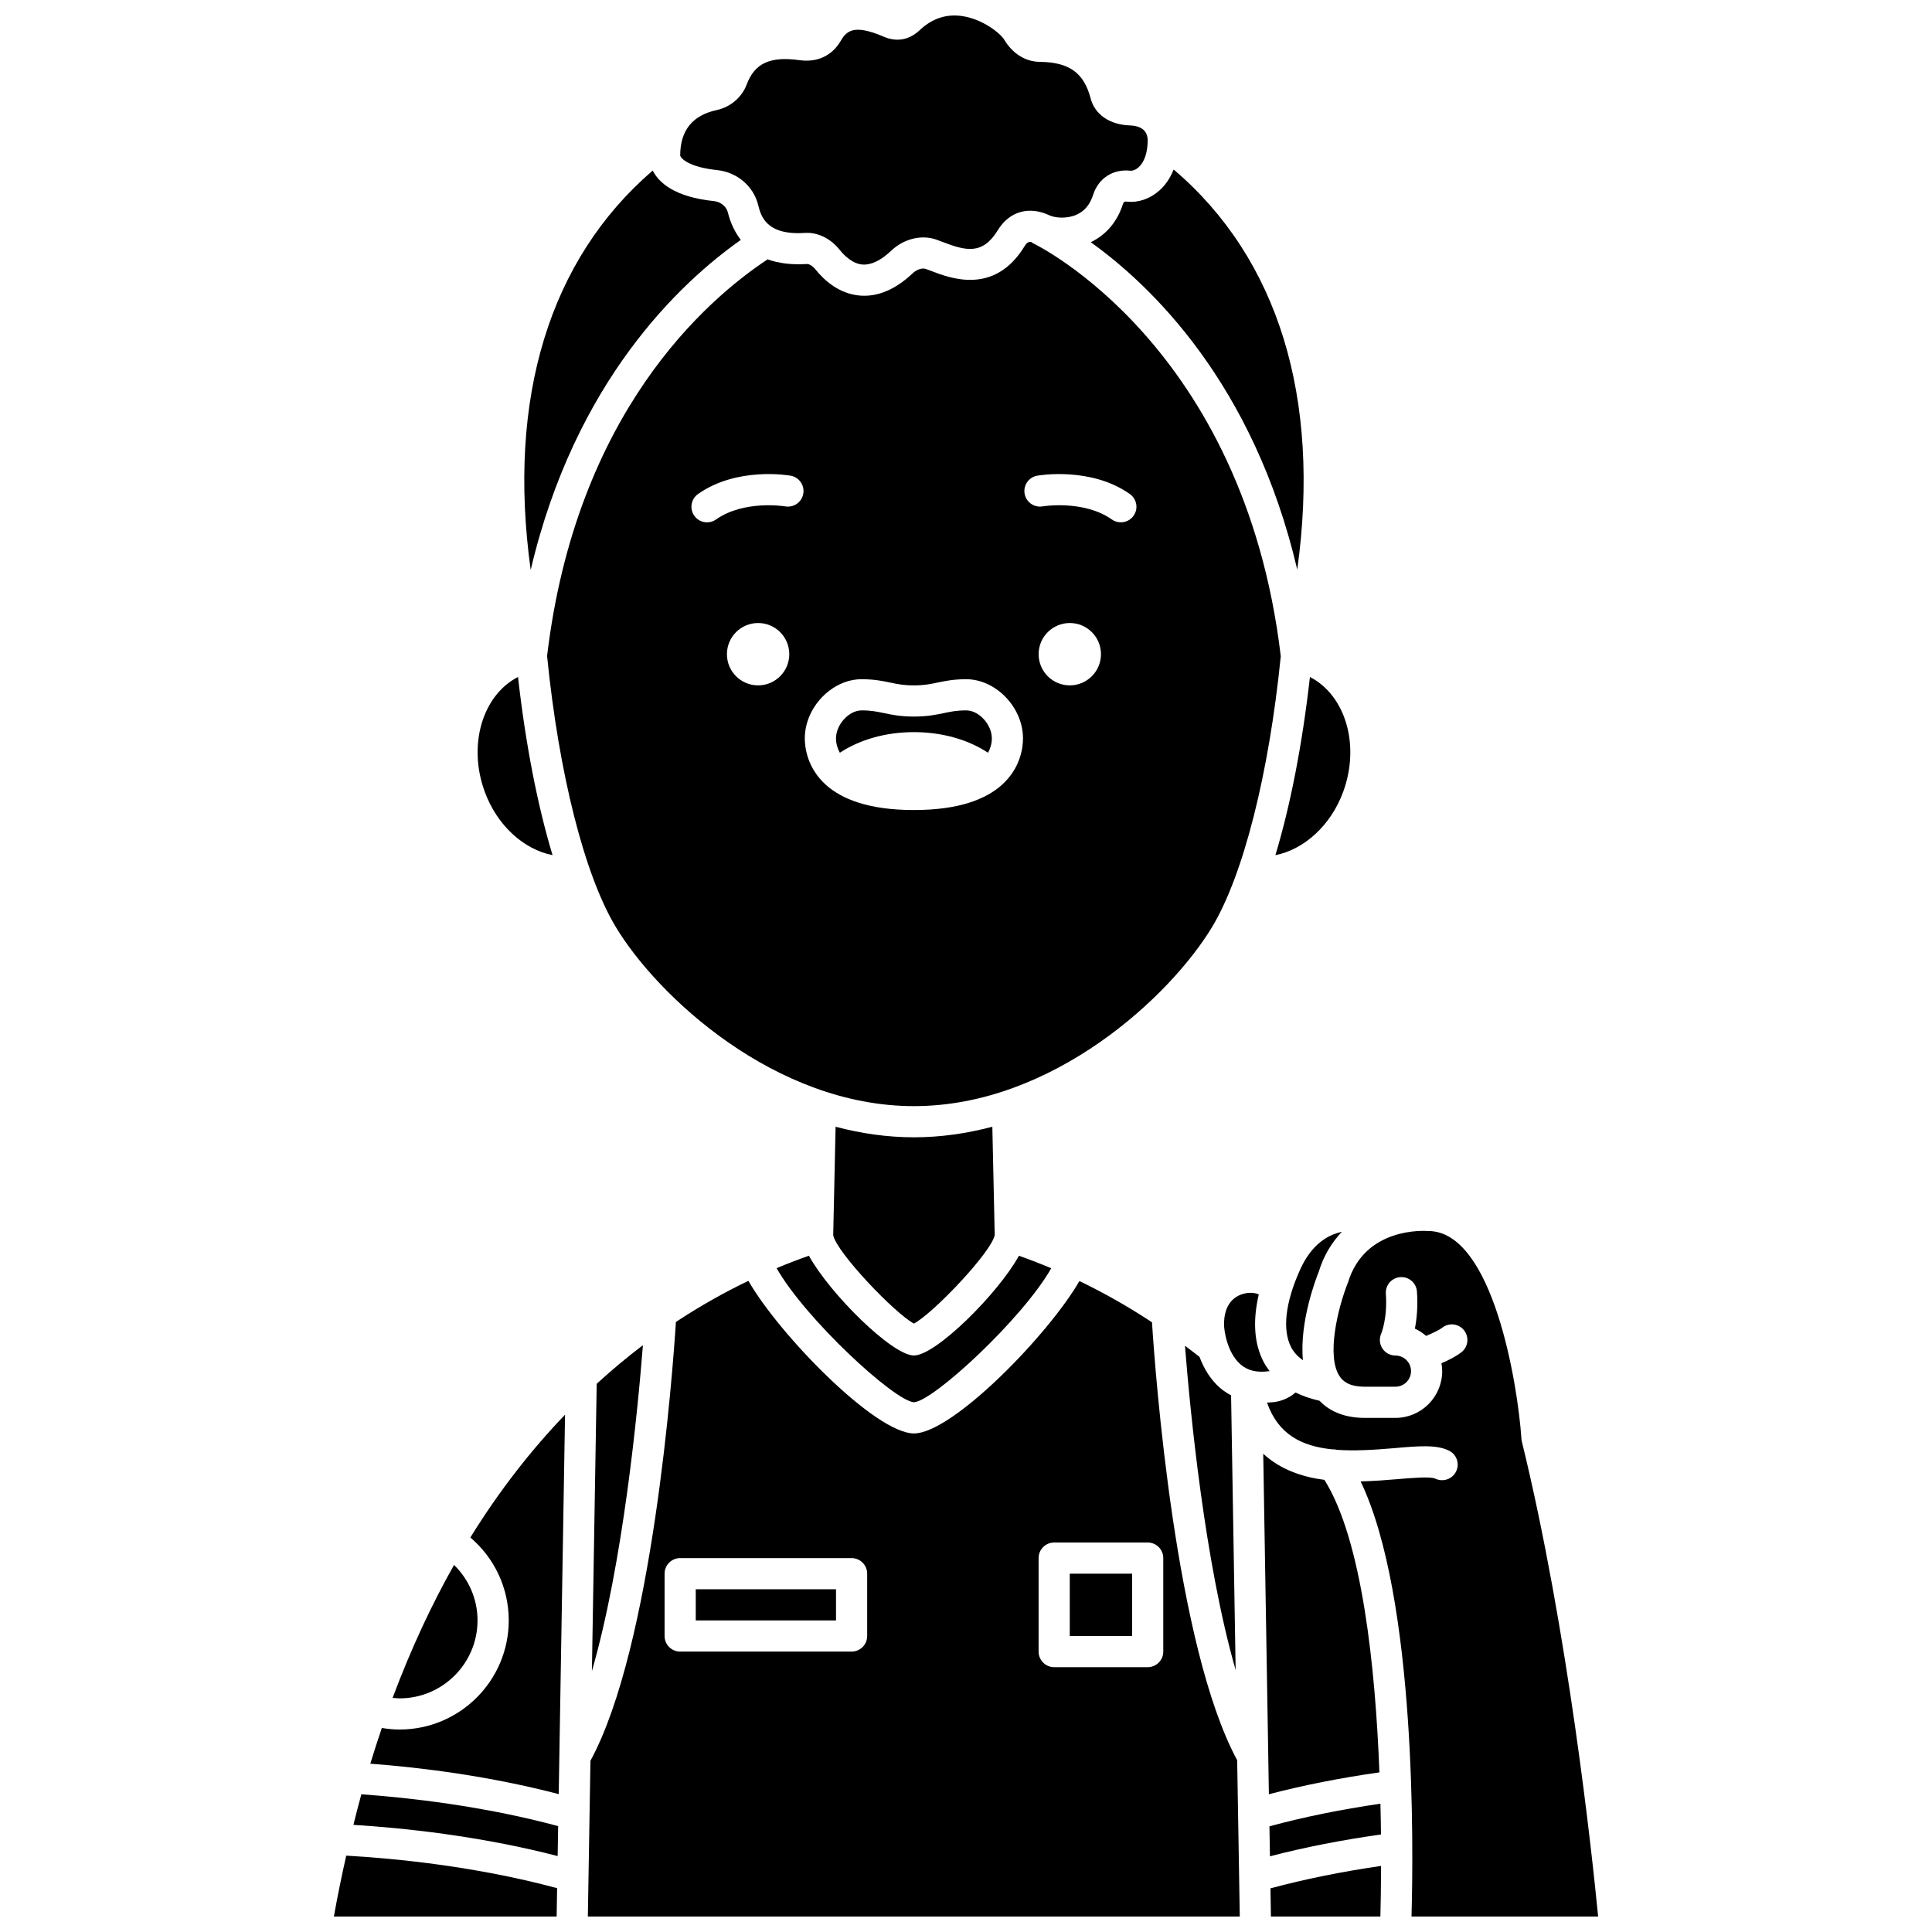
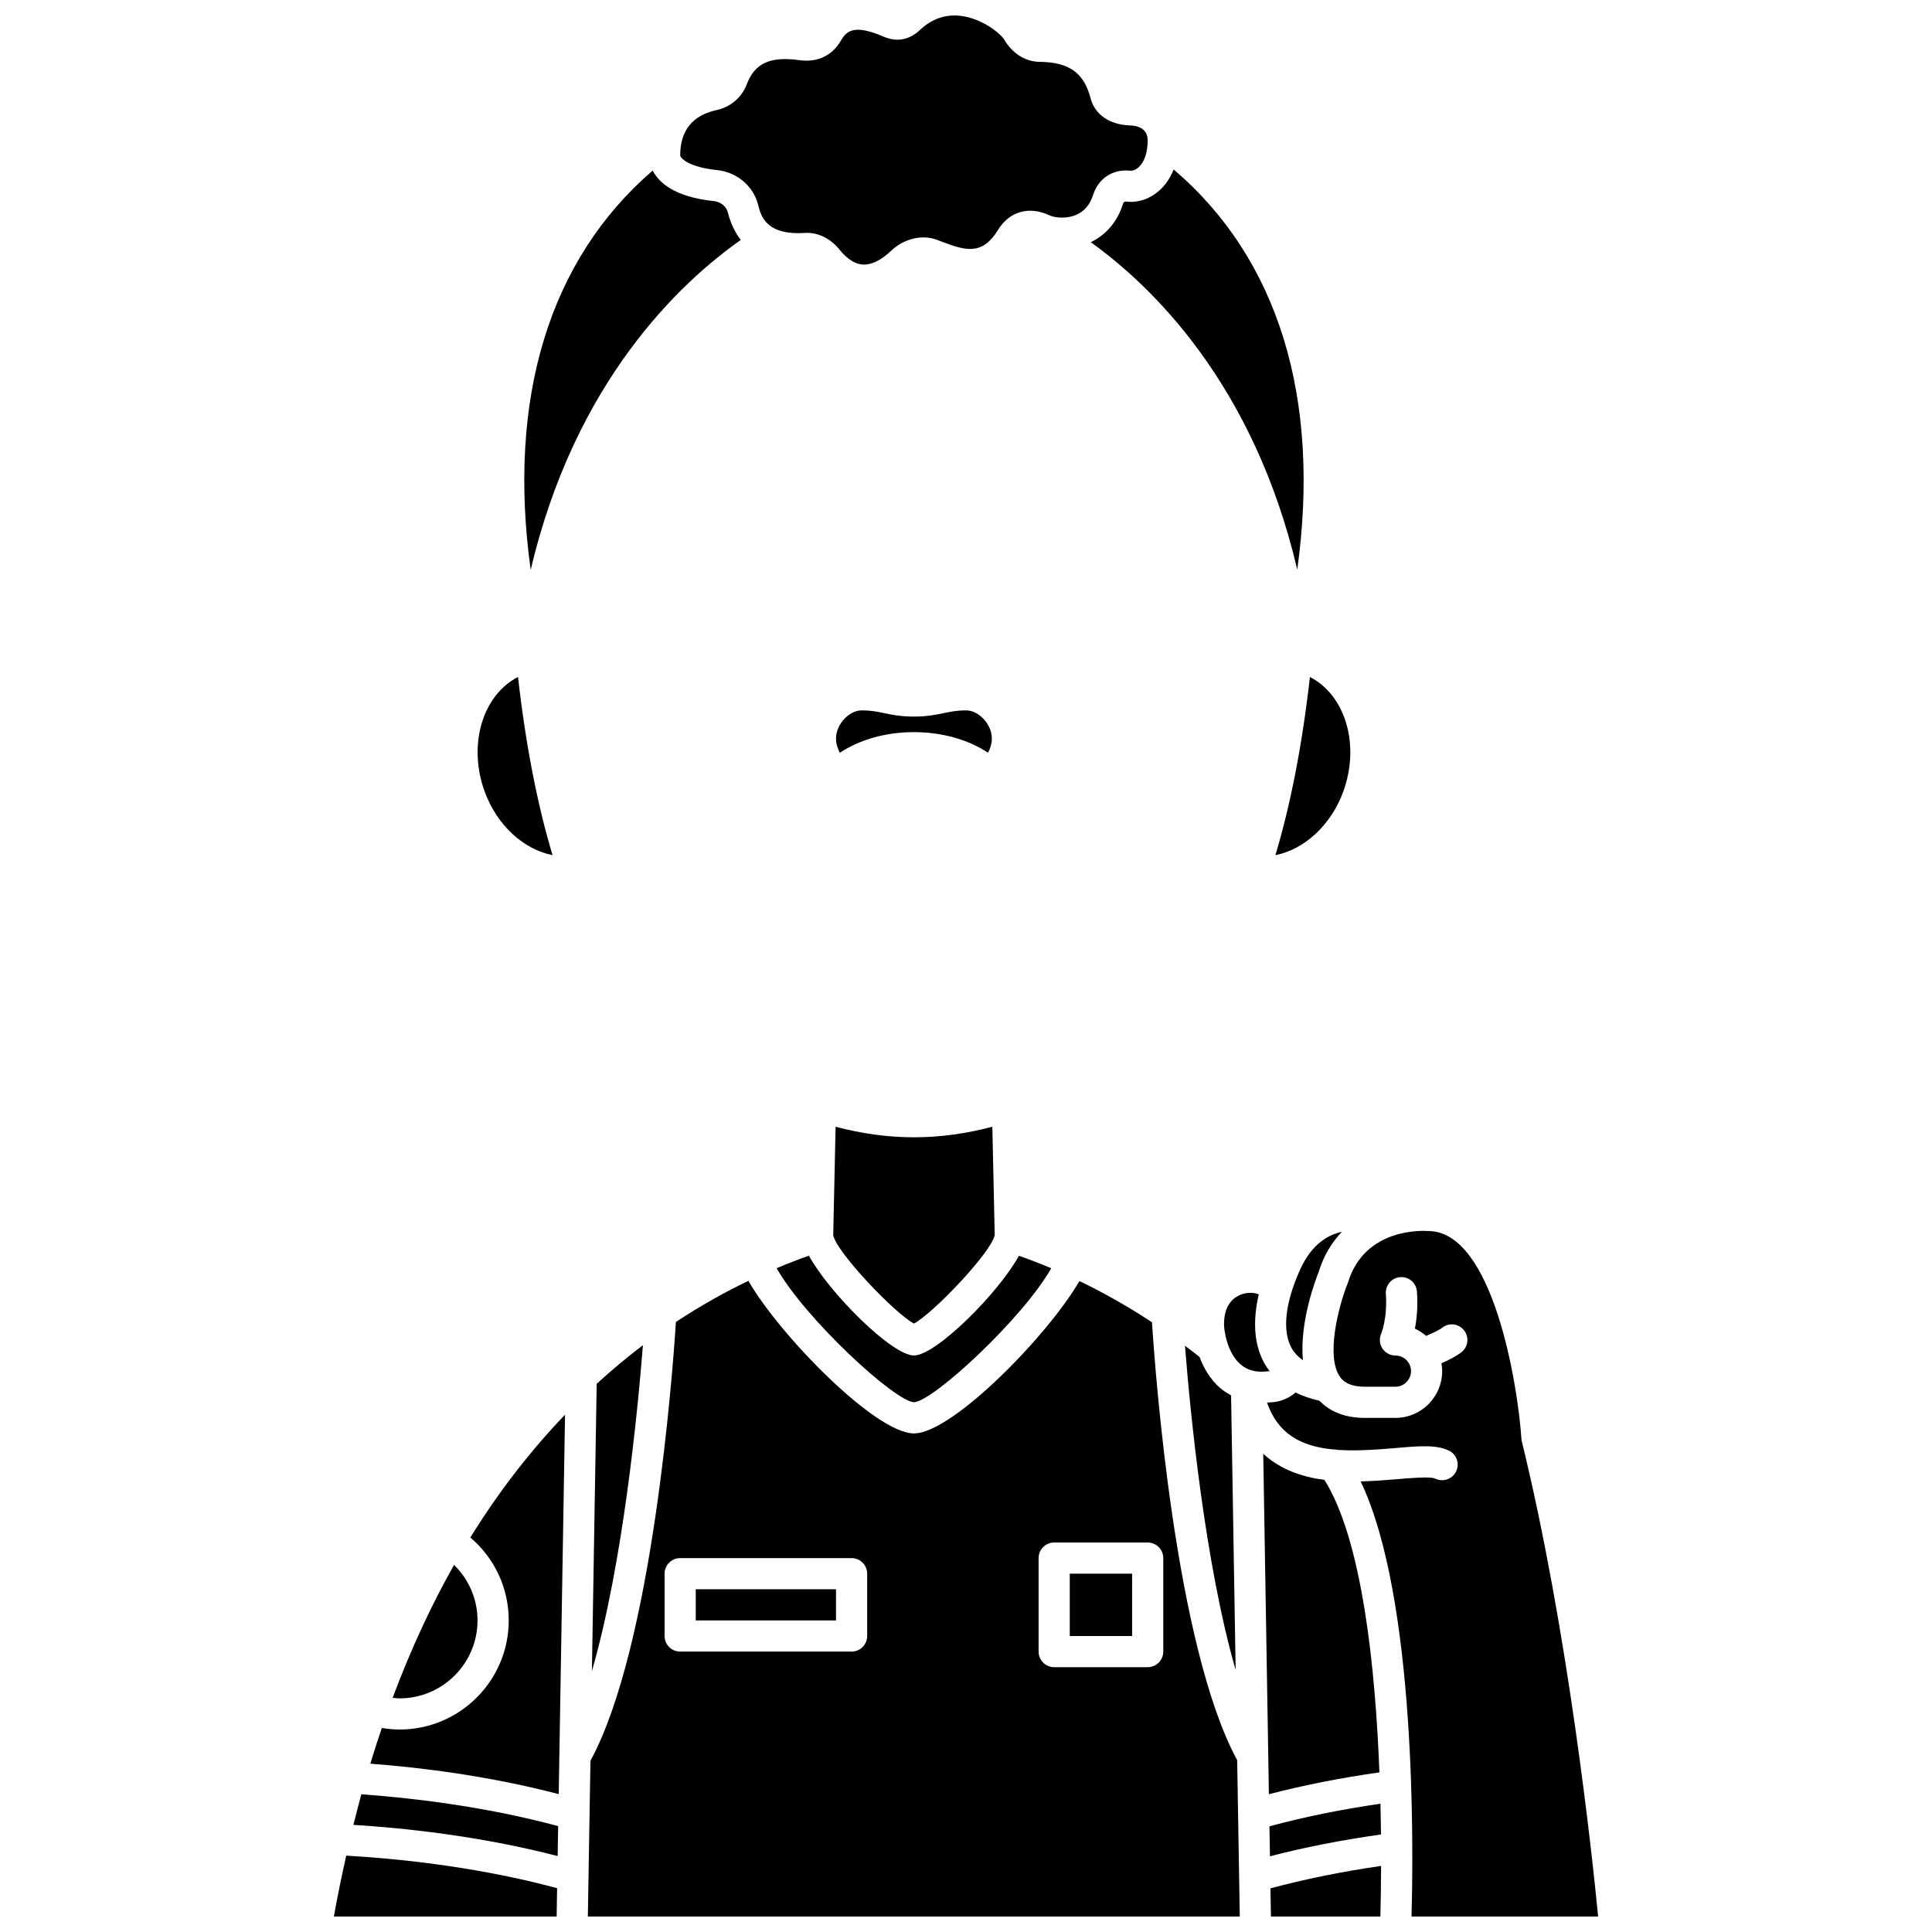
<svg xmlns="http://www.w3.org/2000/svg" width="800px" height="800px" version="1.1" viewBox="144 144 512 512">
  <defs>
    <clipPath id="e">
      <path d="m324 148.09h125v66.906h-125z" />
    </clipPath>
    <clipPath id="d">
      <path d="m299 483h174v168.9h-174z" />
    </clipPath>
    <clipPath id="c">
      <path d="m232 635h60v16.902h-60z" />
    </clipPath>
    <clipPath id="b">
      <path d="m480 638h31v13.902h-31z" />
    </clipPath>
    <clipPath id="a">
      <path d="m479 470h89v181.9h-89z" />
    </clipPath>
  </defs>
  <path d="m441.56 198.15c-1.492 4.66-4.445 8.086-8.496 10.039 15.797 11.312 43.137 37.262 54.723 86.766 6.293-45.535-5.055-82.461-32.754-106.04-1.027 2.586-2.465 4.391-3.777 5.562-2.484 2.219-5.617 3.293-8.605 2.961-0.531-0.055-0.848-0.051-1.09 0.707z" />
  <path d="m386.2 494.76c5.066-2.672 20.602-18.957 21.41-23.477l-0.629-28.684c-6.672 1.758-13.613 2.797-20.77 2.797s-14.098-1.035-20.77-2.797l-0.633 28.75c0.93 4.59 16.348 20.742 21.391 23.41z" />
  <path d="m290.43 370.62c-3.973-13.168-7.129-29.289-9.152-47.215-9.387 4.812-13.387 18.008-8.805 30.453 3.293 8.957 10.363 15.27 17.957 16.762z" />
  <path d="m349.81 480.07c7.613 13.441 31.207 35.227 36.406 35.543 5.148-0.316 28.703-22.051 36.375-35.512-3.051-1.285-5.906-2.379-8.562-3.312-5.508 10-22.031 26.43-27.828 26.43-5.789 0-22.332-16.445-27.832-26.445-2.738 0.969-5.602 2.062-8.559 3.297z" />
  <path d="m340.32 207.58c-1.527-1.992-2.707-4.387-3.434-7.297-0.398-1.574-1.906-2.805-3.684-2.988-10.531-1.094-14.633-4.953-16.227-8.098-27.426 23.598-38.621 60.438-32.336 105.85 11.746-50.059 39.652-76.184 55.68-87.465z" />
  <g clip-path="url(#e)">
    <path d="m334.07 189.08c5.242 0.547 9.598 4.242 10.84 9.203 0.707 2.84 2.023 8.133 12.402 7.441 0.195-0.012 0.391-0.016 0.59-0.016 3.156 0 6.34 1.645 8.605 4.481 1.355 1.688 3.516 3.738 6.137 3.922 2.262 0.129 4.801-1.082 7.555-3.688 3.336-3.152 8.016-4.301 11.934-2.926 0.508 0.176 1.066 0.391 1.664 0.625 6.227 2.391 10.613 3.469 14.652-3.144 3.027-4.965 8.273-6.457 13.68-3.906 1.344 0.633 4.438 1.012 7.09-0.141 2.168-0.941 3.629-2.672 4.469-5.289 1.41-4.402 5.258-6.914 9.875-6.398 0.477 0.055 1.328-0.152 2.18-0.914 1.547-1.387 2.406-3.957 2.406-7.242-0.039-1.672-0.887-3.715-4.719-3.848-5.387-0.195-9.281-2.883-10.41-7.188-1.777-6.769-5.68-9.566-13.457-9.66-3.836-0.047-7.203-2.152-9.469-5.93-0.875-1.457-5.527-5.449-11.312-6.231-4.109-0.555-7.848 0.719-11.078 3.789-1.566 1.488-4.871 3.691-9.488 1.711-7.957-3.422-9.875-1.527-11.41 1.098-2.312 3.945-6.191 5.758-10.855 5.125-7.883-1.098-11.953 0.785-14.082 6.465-1.273 3.383-4.309 5.973-7.934 6.75-6.422 1.379-9.676 5.426-9.676 12.035 0.117 0.715 2.203 3.086 9.812 3.875z" />
  </g>
  <path d="m270.55 573.43c0-5.621-2.289-10.859-6.223-14.703-5.914 10.449-11.391 22.176-16.281 35.219 0.617 0.055 1.23 0.141 1.855 0.141 11.387-0.008 20.648-9.27 20.648-20.656z" />
  <path d="m499.62 470.45c-3.84 0.809-8 3.367-10.969 9.777l-0.188 0.43c-3.859 8.594-4.668 15.844-2.281 20.41 0.711 1.359 1.793 2.465 3.109 3.418-0.977-10.133 3.504-21.75 4.172-23.41 1.363-4.449 3.551-7.914 6.156-10.625z" />
  <path d="m499.95 353.86c4.574-12.445 0.582-25.641-8.805-30.449-2.023 17.922-5.18 34.047-9.152 47.215 7.574-1.5 14.664-7.816 17.957-16.766z" />
-   <path d="m417.84 208.51c-0.207-0.094-0.348-0.266-0.527-0.391-0.871-0.117-1.305 0.332-1.812 1.16-7.934 12.973-19.656 8.473-24.66 6.547-0.52-0.199-1.004-0.383-1.449-0.543-1.004-0.355-2.441 0.117-3.519 1.137-4.188 3.957-8.496 5.957-12.824 5.957-0.328 0-0.648-0.012-0.977-0.031-5.609-0.391-9.629-4.023-12.012-7-0.688-0.855-1.652-1.43-2.211-1.379-4.039 0.258-7.496-0.184-10.426-1.234-16.34 10.797-50.773 40.785-58.441 105.11 3.125 31.188 9.902 57.977 18.16 71.738 11.031 18.387 42.25 47.555 79.062 47.555s68.027-29.172 79.062-47.555c8.246-13.75 15.023-40.52 18.152-71.676-9.793-82.418-65.023-109.14-65.578-109.4zm-72.934 117.12c-4.562 0-8.262-3.695-8.262-8.262 0-4.562 3.695-8.262 8.262-8.262 4.562 0 8.262 3.695 8.262 8.262-0.004 4.566-3.703 8.262-8.262 8.262zm7.195-47.43c-0.258-0.047-10.941-1.746-18.352 3.473-0.723 0.512-1.555 0.754-2.375 0.754-1.297 0-2.578-0.605-3.379-1.75-1.312-1.867-0.867-4.445 0.996-5.758 10.309-7.266 23.957-4.961 24.535-4.856 2.246 0.398 3.746 2.539 3.348 4.785-0.395 2.242-2.531 3.731-4.773 3.352zm57.383 73.816c-0.004 0.004-0.008 0.012-0.012 0.02-0.008 0.008-0.02 0.012-0.027 0.02-4.109 3.652-11.133 6.609-23.207 6.609h-0.082c-12.07 0-19.102-2.957-23.211-6.609-0.008-0.008-0.02-0.012-0.027-0.02-0.004-0.004-0.008-0.012-0.012-0.016-4.969-4.445-5.625-9.902-5.625-12.344 0-8.207 7.18-15.676 15.059-15.676 3.356 0 5.609 0.477 7.598 0.891 1.898 0.402 3.543 0.742 6.254 0.742 2.711 0 4.352-0.344 6.254-0.742 1.988-0.418 4.246-0.891 7.598-0.891 7.879 0 15.059 7.473 15.059 15.676 0.004 2.441-0.648 7.894-5.617 12.34zm18.023-26.387c-4.562 0-8.262-3.695-8.262-8.262 0-4.562 3.695-8.262 8.262-8.262 4.562 0 8.262 3.695 8.262 8.262-0.004 4.566-3.703 8.262-8.262 8.262zm16.906-44.957c-0.805 1.141-2.082 1.75-3.379 1.75-0.82 0-1.652-0.242-2.375-0.754-7.465-5.254-18.242-3.492-18.355-3.473-2.234 0.383-4.383-1.125-4.769-3.363-0.387-2.242 1.105-4.379 3.344-4.773 0.574-0.102 14.227-2.402 24.535 4.856 1.867 1.32 2.316 3.894 1 5.758z" />
  <path d="m400.05 332.26c-2.496 0-4.07 0.332-5.902 0.715-2.059 0.43-4.383 0.922-7.949 0.922-3.57 0-5.894-0.488-7.949-0.922-1.828-0.383-3.406-0.715-5.902-0.715-3.367 0-6.797 3.742-6.797 7.418 0 1.41 0.398 2.656 1.016 3.809 5.273-3.488 12.18-5.465 19.633-5.465 7.449 0 14.355 1.973 19.633 5.465 0.625-1.152 1.016-2.398 1.016-3.809 0-3.672-3.426-7.418-6.797-7.418z" />
  <path d="m458.03 500.64c1.379 17.512 5.25 57.465 13.43 85.941l-1.211-72.805c-1.066-0.574-2.094-1.23-3.019-2.047-2.609-2.309-4.269-5.273-5.344-8.133-1.293-1.035-2.574-1.988-3.856-2.957z" />
  <path d="m300.86 586.85c8.258-28.57 12.141-68.871 13.52-86.359-4.078 3.078-8.168 6.5-12.25 10.223z" />
  <path d="m480.46 507.37c-0.59-0.781-1.137-1.598-1.598-2.477-2.516-4.812-2.898-10.891-1.273-17.852-0.785-0.41-2.734-0.754-4.82 0.078-2.871 1.133-4.387 3.848-4.387 7.844-0.012 1.363 0.711 7.379 4.316 10.57 1.891 1.672 4.336 2.281 7.469 1.859 0.098-0.016 0.195-0.016 0.293-0.023z" />
  <g clip-path="url(#d)">
    <path d="m449.29 494.42c-6.723-4.438-13.199-8.016-19.234-10.93-8.207 14.246-33.645 40.383-43.852 40.383-10.246 0-35.73-26.219-43.871-40.441-6.148 2.953-12.609 6.543-19.207 10.895-0.852 13.293-6.188 85.996-22.648 116.29l-0.691 41.293h172.77l-0.691-41.434c-16.375-30.305-21.707-102.55-22.574-116.05zm-75.48 83.141c0 2.285-1.852 4.129-4.129 4.129h-45.43c-2.281 0-4.129-1.848-4.129-4.129v-16.52c0-2.285 1.852-4.129 4.129-4.129h45.43c2.281 0 4.129 1.848 4.129 4.129zm78.469 4.129c0 2.285-1.852 4.129-4.129 4.129h-24.781c-2.281 0-4.129-1.848-4.129-4.129v-24.781c0-2.285 1.852-4.129 4.129-4.129h24.781c2.281 0 4.129 1.848 4.129 4.129z" />
  </g>
  <path d="m509.83 622c-10.48 1.527-20.34 3.531-29.414 5.992l0.133 7.945c9.148-2.375 19-4.316 29.426-5.785-0.031-2.598-0.074-5.32-0.145-8.152z" />
  <path d="m494.99 536.19c-5.922-0.785-11.684-2.738-16.219-6.934l1.328 79.84c0.012 0.125 0.004 0.234 0.004 0.359l0.164 10.035c9.102-2.375 18.91-4.32 29.293-5.793-1.066-27.691-4.547-61.551-14.57-77.508z" />
  <g clip-path="url(#c)">
    <path d="m232.48 651.9h59.035l0.125-7.516c-21.625-5.828-43.051-7.891-55.887-8.621-1.172 5.234-2.281 10.574-3.273 16.137z" />
  </g>
  <g clip-path="url(#b)">
    <path d="m480.81 651.9h29.004c0.082-3.043 0.168-7.688 0.188-13.41-10.441 1.512-20.262 3.504-29.316 5.941z" />
  </g>
  <path d="m237.66 627.61c12.918 0.793 33.293 2.871 54.125 8.266l0.133-7.934c-20.023-5.414-40.082-7.578-52.156-8.434-0.73 2.641-1.422 5.363-2.102 8.102z" />
  <path d="m278.82 573.43c0 15.938-12.969 28.91-28.91 28.91-1.59 0-3.164-0.152-4.719-0.41-1.055 3.082-2.07 6.238-3.051 9.465 13.555 1.023 31.582 3.277 49.926 8.062l1.676-100.55c-8.715 9.082-17.219 19.809-25.094 32.543 6.422 5.465 10.172 13.422 10.172 21.98z" />
  <g clip-path="url(#a)">
    <path d="m567.52 651.9c-1.609-16.539-7.93-75.727-20.223-125.93-0.059-0.23-0.094-0.465-0.105-0.707-0.953-14.277-7.539-55.031-24.699-55.031-1.004-0.062-16.75-1.109-21.25 13.602-2.805 7.043-5.754 19.652-2.223 24.91 0.785 1.164 2.32 2.723 6.555 2.746h8.234c2.277 0 4.129-1.852 4.129-4.129 0-2.281-1.855-4.129-4.129-4.129-1.398 0-2.711-0.711-3.469-1.887-0.762-1.176-0.871-2.664-0.297-3.941 0-0.004 1.688-4.023 1.223-10.539-0.16-2.277 1.547-4.25 3.824-4.41 2.293-0.156 4.254 1.547 4.414 3.824 0.289 4.043-0.066 7.367-0.547 9.816 1.086 0.5 2.082 1.152 2.973 1.926 1.691-0.699 3.449-1.52 4.273-2.168 1.793-1.41 4.391-1.09 5.797 0.707 1.402 1.797 1.09 4.391-0.707 5.793-1.41 1.102-3.461 2.133-5.289 2.93 0.117 0.676 0.191 1.371 0.191 2.082 0 6.832-5.559 12.391-12.391 12.391h-8.262c-5.957-0.031-9.613-2.203-11.863-4.539-2.34-0.543-4.477-1.254-6.348-2.191-2.066 1.82-4.582 2.508-6.289 2.594-0.43 0.055-0.844 0.055-1.266 0.078 2.922 8.387 9.094 11.559 17.285 12.398 0.438-0.02 0.863 0.008 1.285 0.125 4.539 0.328 9.641 0.027 15.113-0.441 6.539-0.578 11.254-0.988 14.574 0.676 2.035 1.016 2.844 3.481 1.836 5.519-1.012 2.039-3.488 2.867-5.535 1.871-1.25-0.609-6.406-0.164-10.164 0.16-2.879 0.25-6.18 0.492-9.59 0.582 14.805 30.883 13.992 97.512 13.484 115.33l49.453-0.012z" />
  </g>
  <path d="m328.38 565.17h37.172v8.262h-37.172z" />
  <path d="m427.5 561.04h16.52v16.52h-16.52z" />
</svg>